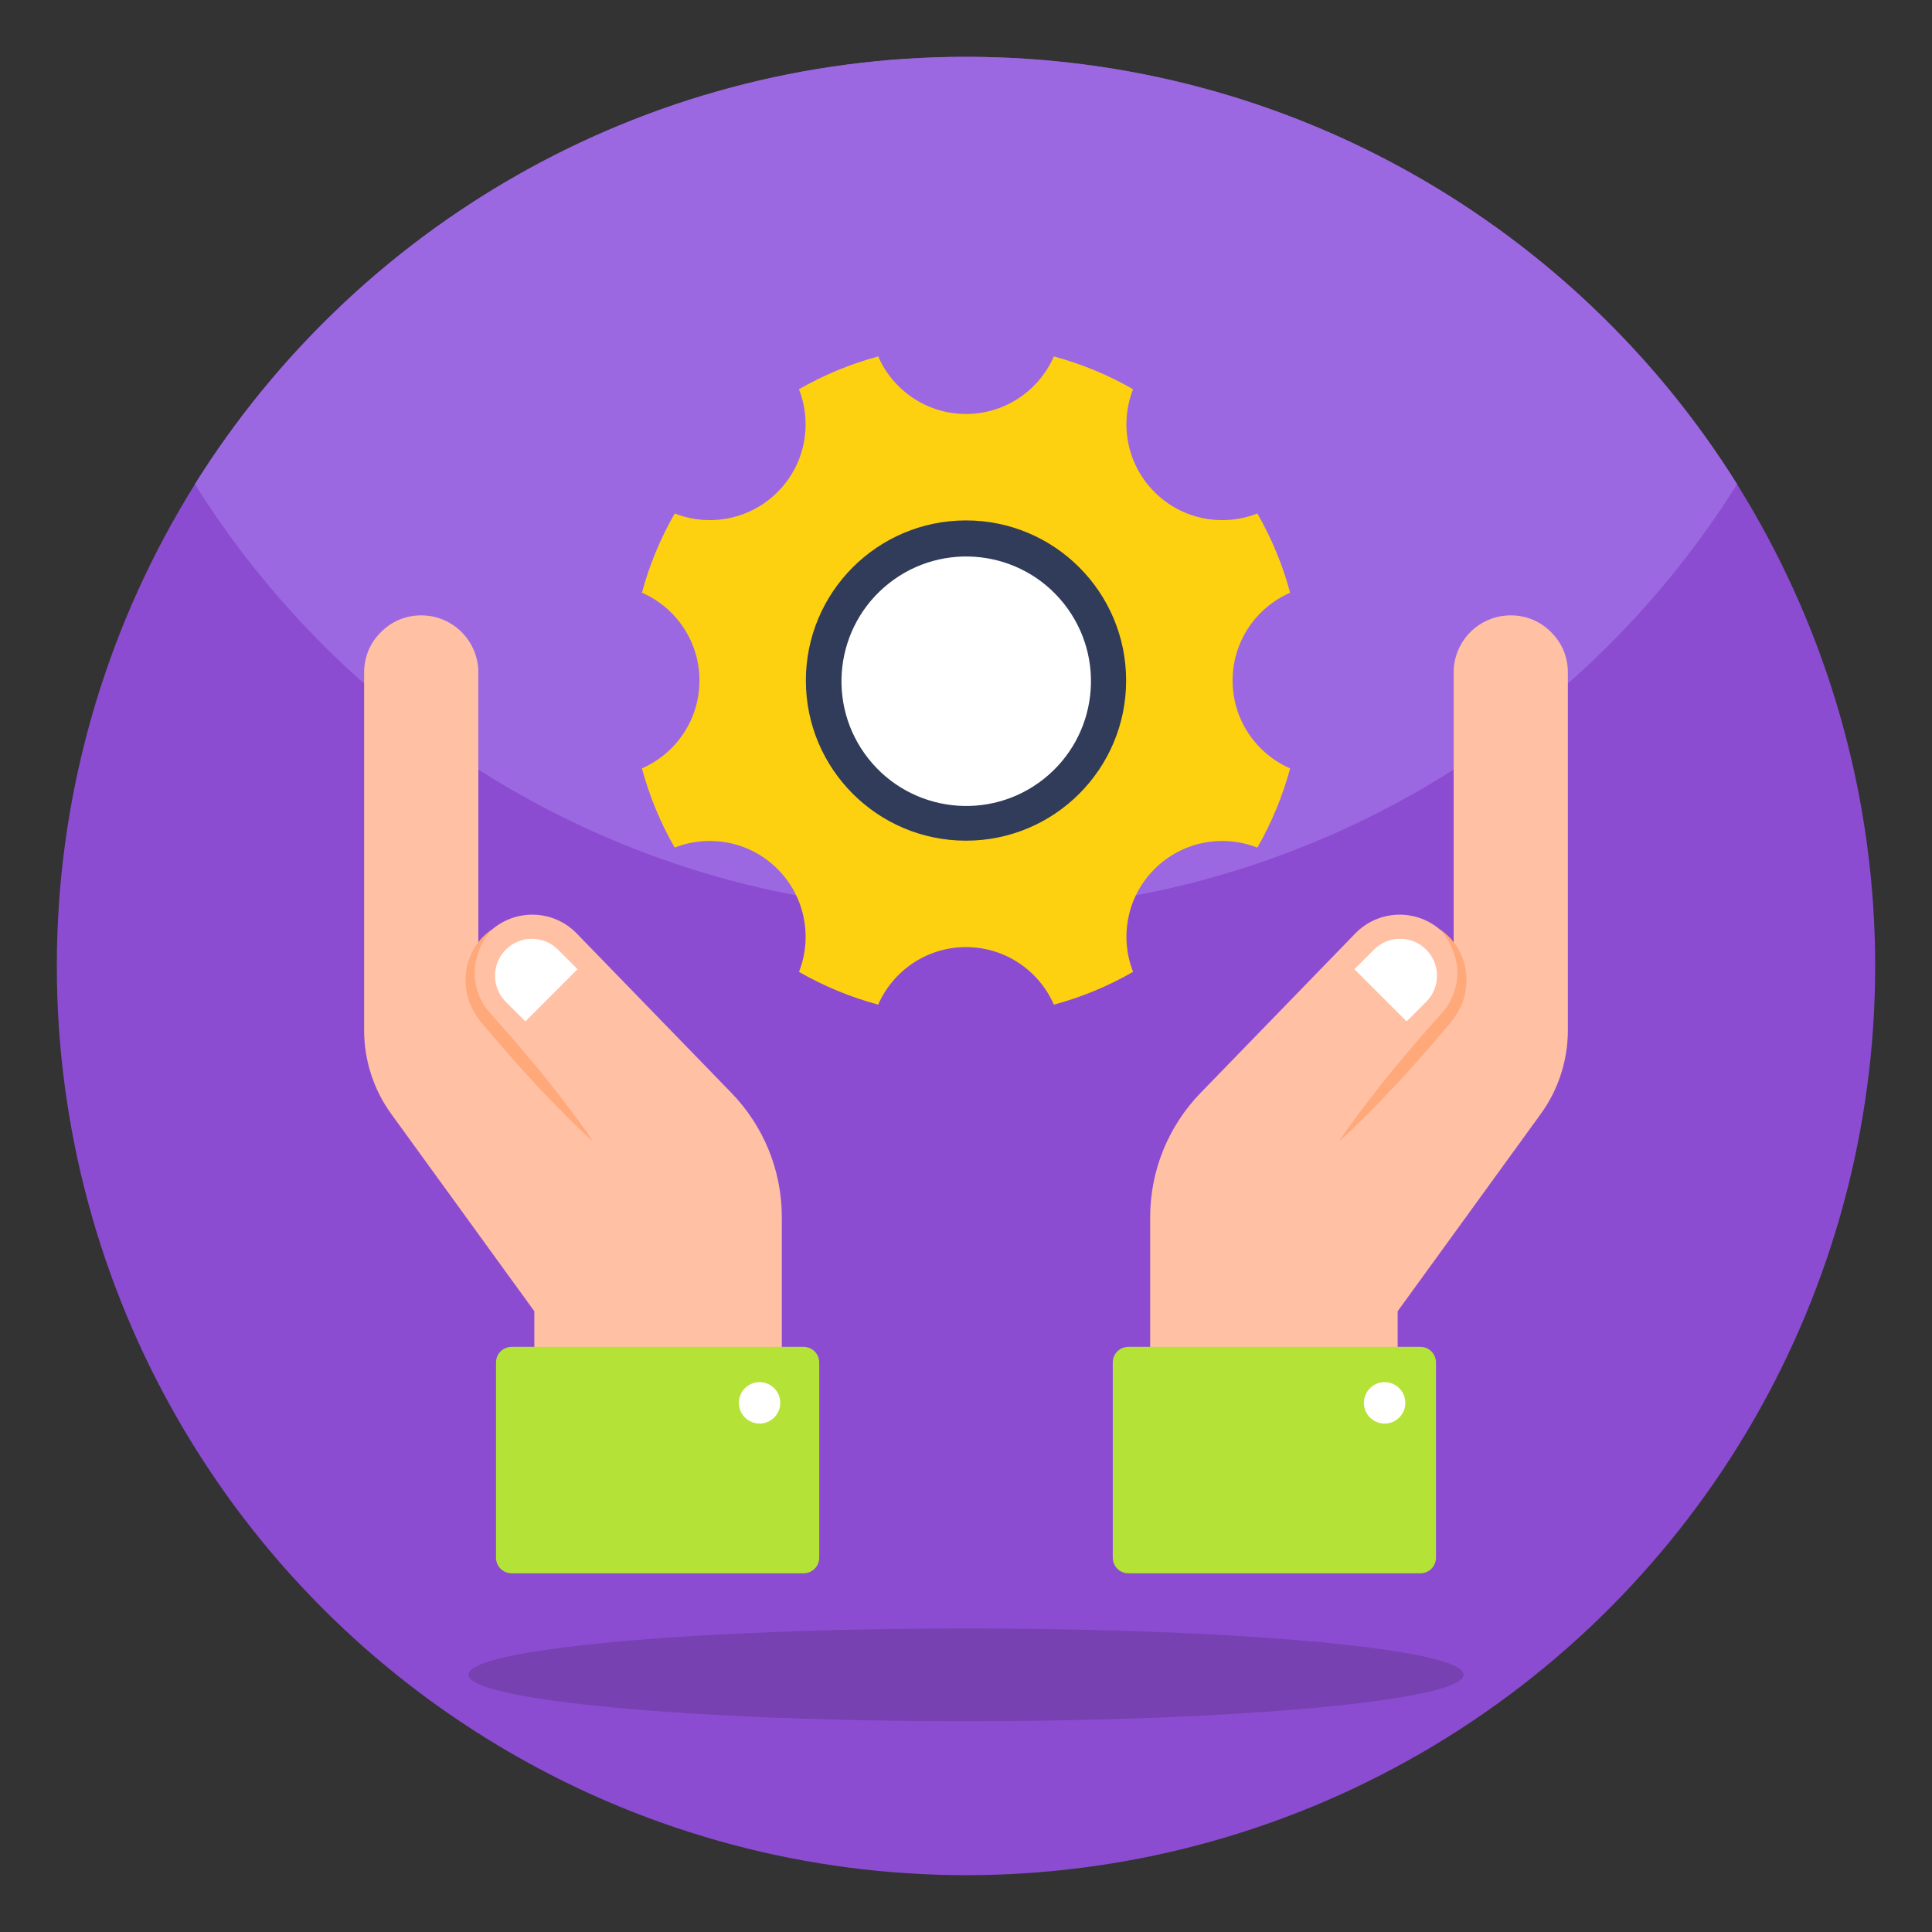
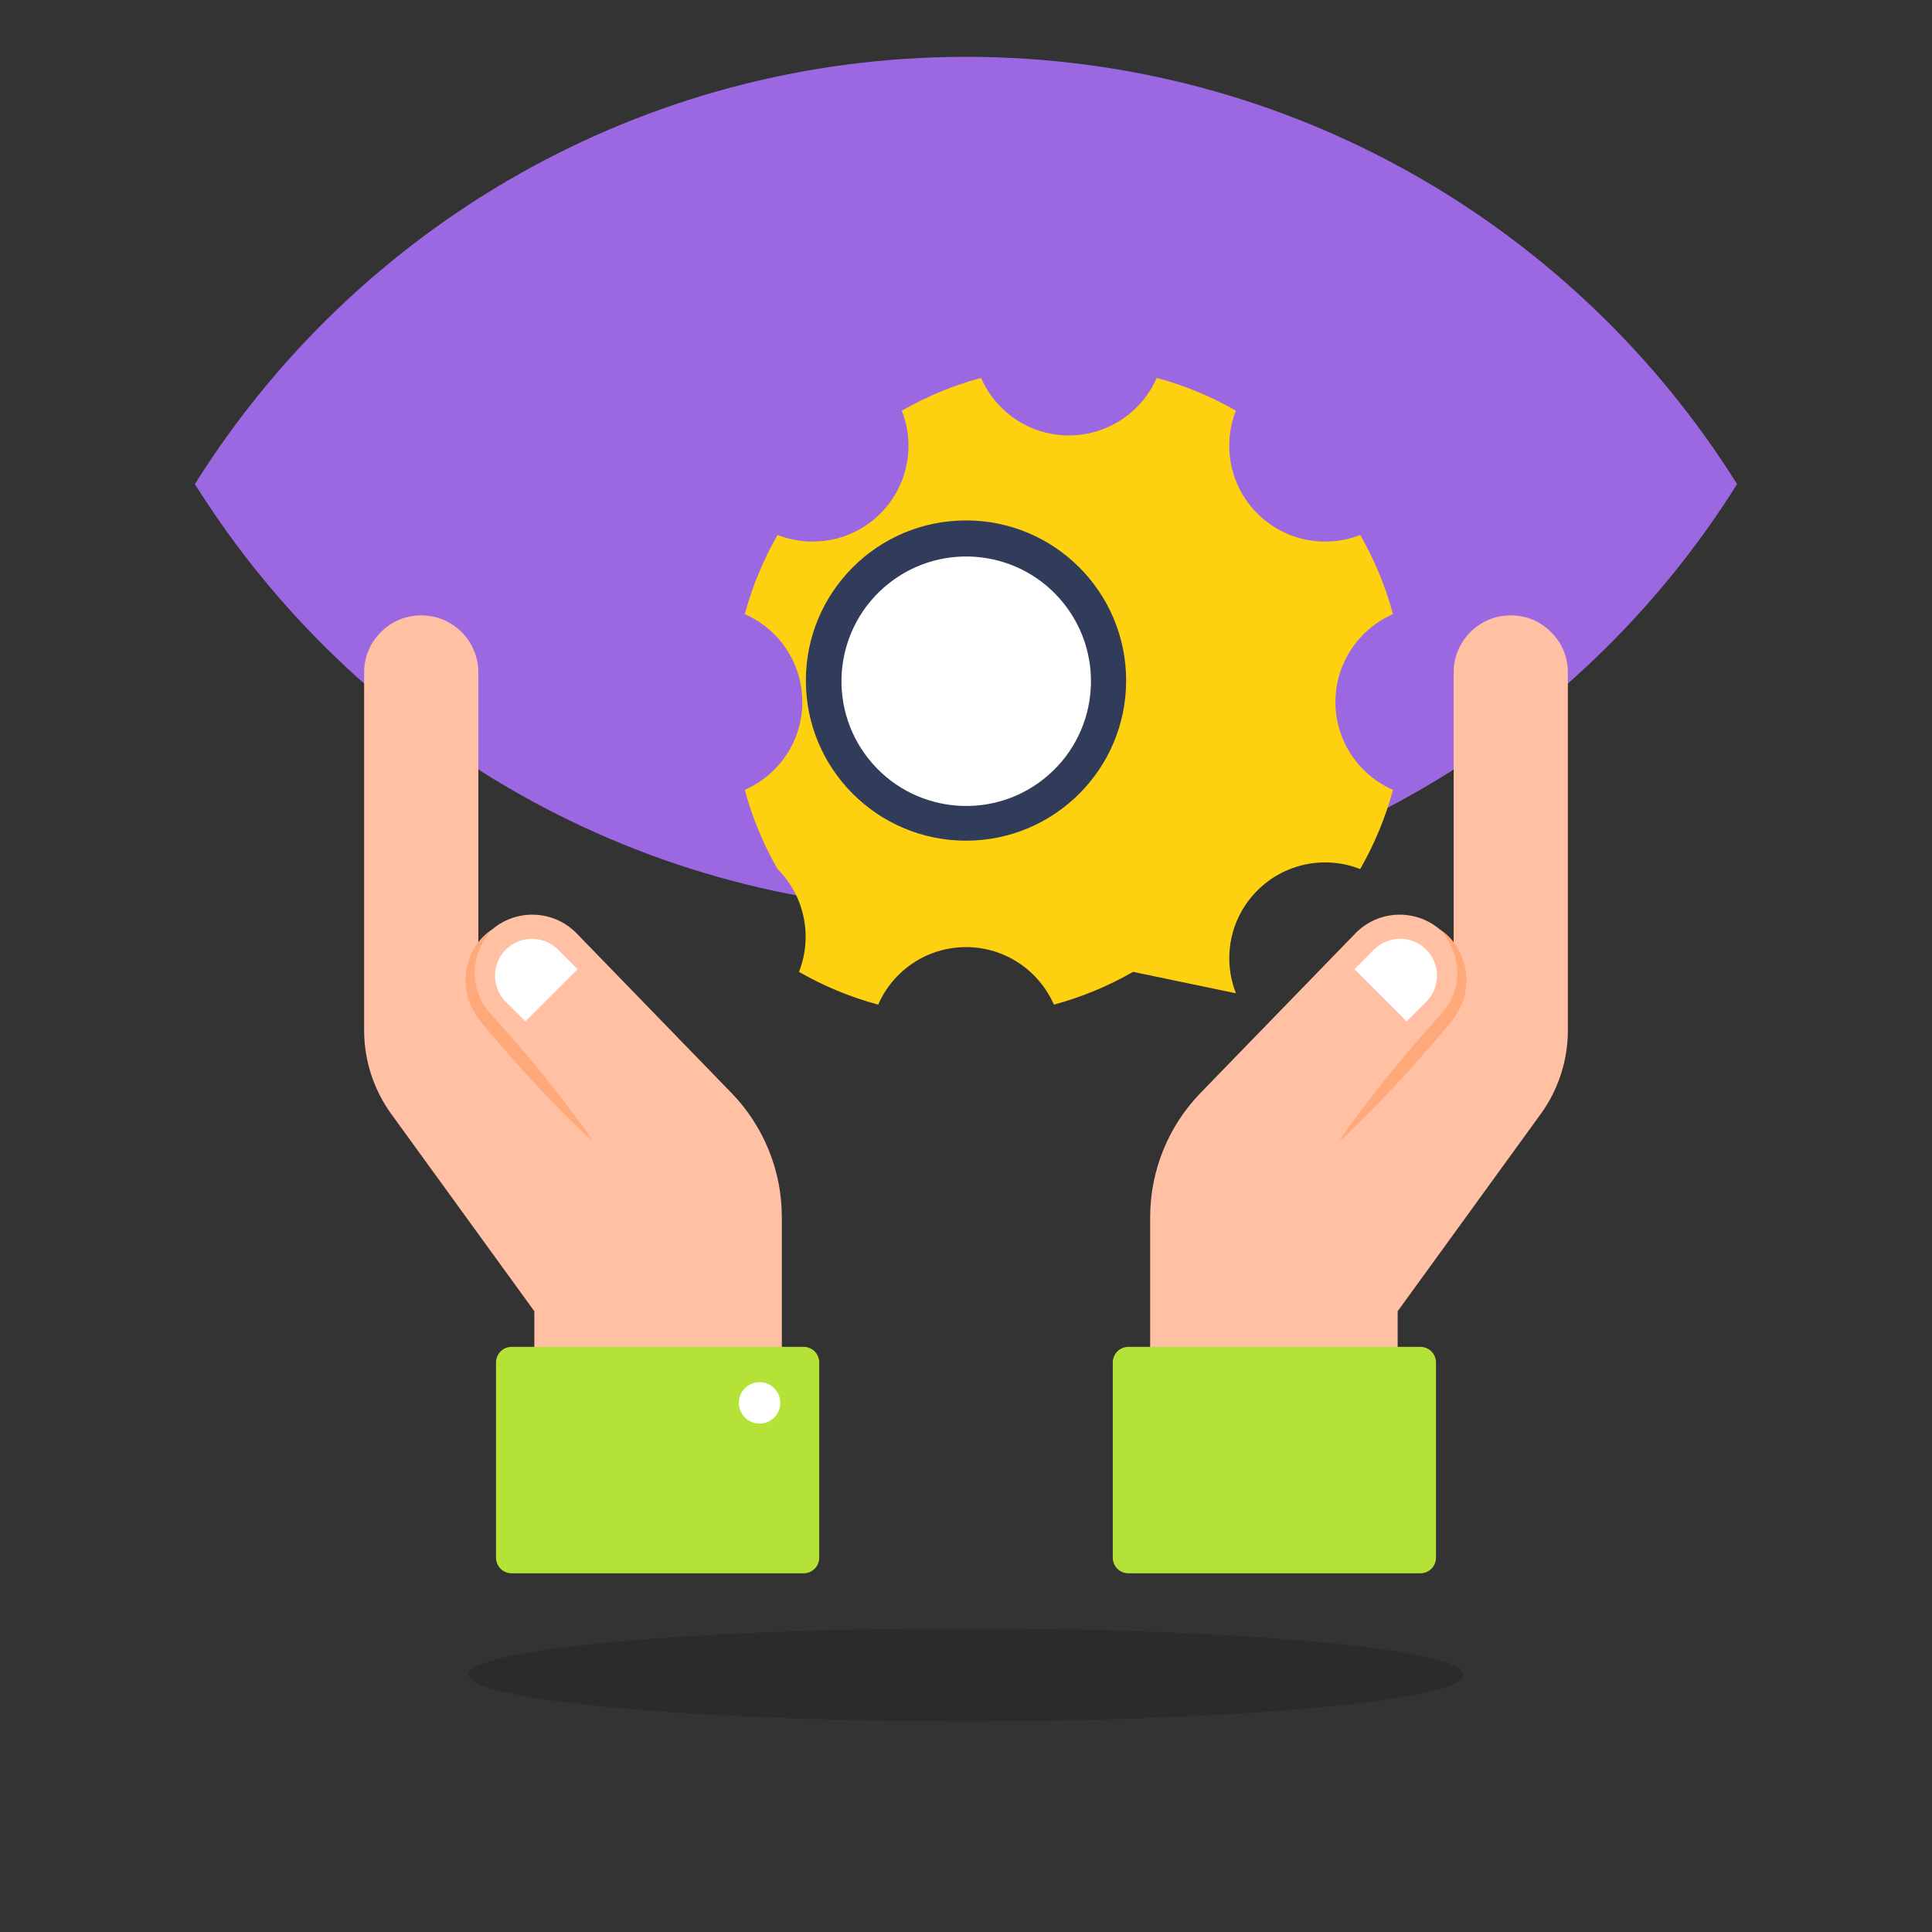
<svg xmlns="http://www.w3.org/2000/svg" id="Layer_1" enable-background="new 0 0 68 68" height="512" viewBox="0 0 68 68" width="512">
  <rect x="0" y="0" width="68" height="68" fill="#333333" stroke="none" />
  <g>
    <g>
      <g>
        <g>
          <g>
            <g>
              <g>
-                 <circle cx="34" cy="34" fill="#8c4cd1" r="32" />
-               </g>
+                 </g>
            </g>
            <g>
              <g>
                <path d="m61.14 17.04c-5.66 9.03-15.7 15.03-27.14 15.03s-21.48-6-27.14-15.03c5.65-9.03 15.7-15.04 27.14-15.04s21.49 6.01 27.14 15.04z" fill="#9c68e1" />
              </g>
            </g>
          </g>
          <g opacity=".15">
            <g>
              <path d="m51.514 58.944c0 .904-7.843 1.637-17.514 1.637s-17.514-.733-17.514-1.637c0-.904 7.843-1.627 17.514-1.627s17.514.723 17.514 1.627z" />
            </g>
          </g>
          <g>
            <g>
              <g>
                <g>
                  <g>
                    <path d="m27.518 42.841v5.219h-8.711v-1.908l-5.037-6.945c-.623-.859-.954-1.892-.954-2.948v-12.59c0-.56.221-1.056.591-1.419.363-.37.859-.591 1.419-.591 1.112 0 2.01.899 2.01 2.01v9.625c.126-.221.284-.418.489-.583.875-.741 2.168-.678 2.964.134l5.447 5.613c1.143 1.175 1.782 2.743 1.782 4.383z" fill="#ffc0a4" />
                  </g>
                </g>
              </g>
              <g>
                <g>
                  <path d="m28.834 47.957v6.866c0 .307-.244.552-.552.552h-10.272c-.307 0-.552-.244-.552-.552v-6.866c0-.307.244-.552.552-.552h10.272c.307 0 .552.244.552.552z" fill="#b5e237" />
                </g>
              </g>
              <g>
                <g>
                  <path d="m17.324 32.708c-.523.571-.735 1.356-.557 2.044.088.342.255.657.489.915l.767.864c.501.585 1.001 1.171 1.473 1.781.476.607.946 1.218 1.377 1.865-.579-.517-1.118-1.069-1.651-1.626-.537-.554-1.046-1.131-1.555-1.71l-.747-.881c-.262-.329-.46-.723-.508-1.14-.134-.831.254-1.69.912-2.112z" fill="#ffa87a" />
                </g>
              </g>
              <g>
                <g>
                  <path d="m19.638 33.422.691.691-1.837 1.837-.691-.691c-.504-.504-.504-1.329 0-1.833l.004-.004c.508-.508 1.329-.504 1.833-0z" fill="#fff" />
                </g>
              </g>
            </g>
            <g>
              <g>
                <g>
                  <g>
                    <path d="m40.482 42.841v5.219h8.711v-1.908l5.037-6.945c.623-.859.954-1.892.954-2.948v-12.59c0-.56-.221-1.056-.591-1.419-.363-.37-.859-.591-1.419-.591-1.112 0-2.01.899-2.01 2.01v9.625c-.126-.221-.284-.418-.489-.583-.875-.741-2.168-.678-2.964.134l-5.447 5.613c-1.143 1.175-1.782 2.743-1.782 4.383z" fill="#ffc0a4" />
                  </g>
                </g>
              </g>
              <g>
                <g>
                  <path d="m39.166 47.957v6.866c0 .307.244.552.552.552h10.272c.307 0 .552-.244.552-.552v-6.866c0-.307-.244-.552-.552-.552h-10.272c-.307 0-.552.244-.552.552z" fill="#b5e237" />
                </g>
              </g>
              <g>
                <g>
                  <path d="m50.676 32.708c.523.571.735 1.356.557 2.044-.088.342-.255.657-.489.915l-.767.864c-.501.585-1.001 1.171-1.473 1.781-.476.607-.946 1.218-1.377 1.865.579-.517 1.118-1.069 1.651-1.626.537-.554 1.046-1.131 1.555-1.71l.747-.881c.262-.329.46-.723.508-1.14.134-.831-.254-1.69-.912-2.112z" fill="#ffa87a" />
                </g>
              </g>
              <g>
                <g>
                  <path d="m48.362 33.422-.691.691 1.837 1.837.691-.691c.504-.504.504-1.329-0-1.833l-.004-.004c-.508-.508-1.329-.504-1.833-0z" fill="#fff" />
                </g>
              </g>
            </g>
          </g>
          <g>
            <g>
              <circle cx="26.734" cy="49.376" fill="#fff" r=".729" />
            </g>
          </g>
          <g>
            <g>
-               <circle cx="48.734" cy="49.376" fill="#fff" r=".729" />
-             </g>
+               </g>
          </g>
        </g>
      </g>
    </g>
    <g>
      <g>
        <g>
-           <path d="m39.881 34.206c-.886.509-1.823.893-2.788 1.154-.521-1.192-1.709-2.025-3.092-2.025s-2.572.833-3.092 2.025c-.964-.26-1.902-.645-2.787-1.153.476-1.21.224-2.641-.755-3.62s-2.409-1.23-3.62-.755c-.509-.885-.893-1.823-1.153-2.787 1.192-.521 2.025-1.709 2.025-3.092 0-1.383-.833-2.572-2.025-3.092.261-.965.645-1.902 1.154-2.788 1.21.476 2.64.225 3.619-.754s1.23-2.409.754-3.619c.886-.509 1.823-.893 2.788-1.154.521 1.192 1.709 2.025 3.092 2.025s2.572-.833 3.092-2.025c.964.26 1.902.645 2.787 1.153-.476 1.21-.224 2.641.755 3.62s2.409 1.23 3.62.755c.509.885.893 1.823 1.153 2.787-1.192.521-2.025 1.709-2.025 3.092s.833 2.572 2.025 3.092c-.261.965-.645 1.902-1.154 2.788-1.21-.476-2.64-.225-3.619.754-.979.979-1.23 2.409-.754 3.619z" fill="#fed110" />
+           <path d="m39.881 34.206c-.886.509-1.823.893-2.788 1.154-.521-1.192-1.709-2.025-3.092-2.025s-2.572.833-3.092 2.025c-.964-.26-1.902-.645-2.787-1.153.476-1.21.224-2.641-.755-3.62c-.509-.885-.893-1.823-1.153-2.787 1.192-.521 2.025-1.709 2.025-3.092 0-1.383-.833-2.572-2.025-3.092.261-.965.645-1.902 1.154-2.788 1.21.476 2.64.225 3.619-.754s1.23-2.409.754-3.619c.886-.509 1.823-.893 2.788-1.154.521 1.192 1.709 2.025 3.092 2.025s2.572-.833 3.092-2.025c.964.26 1.902.645 2.787 1.153-.476 1.21-.224 2.641.755 3.62s2.409 1.23 3.62.755c.509.885.893 1.823 1.153 2.787-1.192.521-2.025 1.709-2.025 3.092s.833 2.572 2.025 3.092c-.261.965-.645 1.902-1.154 2.788-1.21-.476-2.64-.225-3.619.754-.979.979-1.23 2.409-.754 3.619z" fill="#fed110" />
        </g>
      </g>
      <g>
        <g>
          <circle cx="34" cy="23.953" fill="#313b5a" r="5.636" />
        </g>
      </g>
      <g>
        <g>
          <ellipse cx="34" cy="23.953" fill="#fff" rx="4.39" ry="4.39" transform="matrix(.784 -.621 .621 .784 -7.523 26.312)" />
        </g>
      </g>
    </g>
  </g>
</svg>